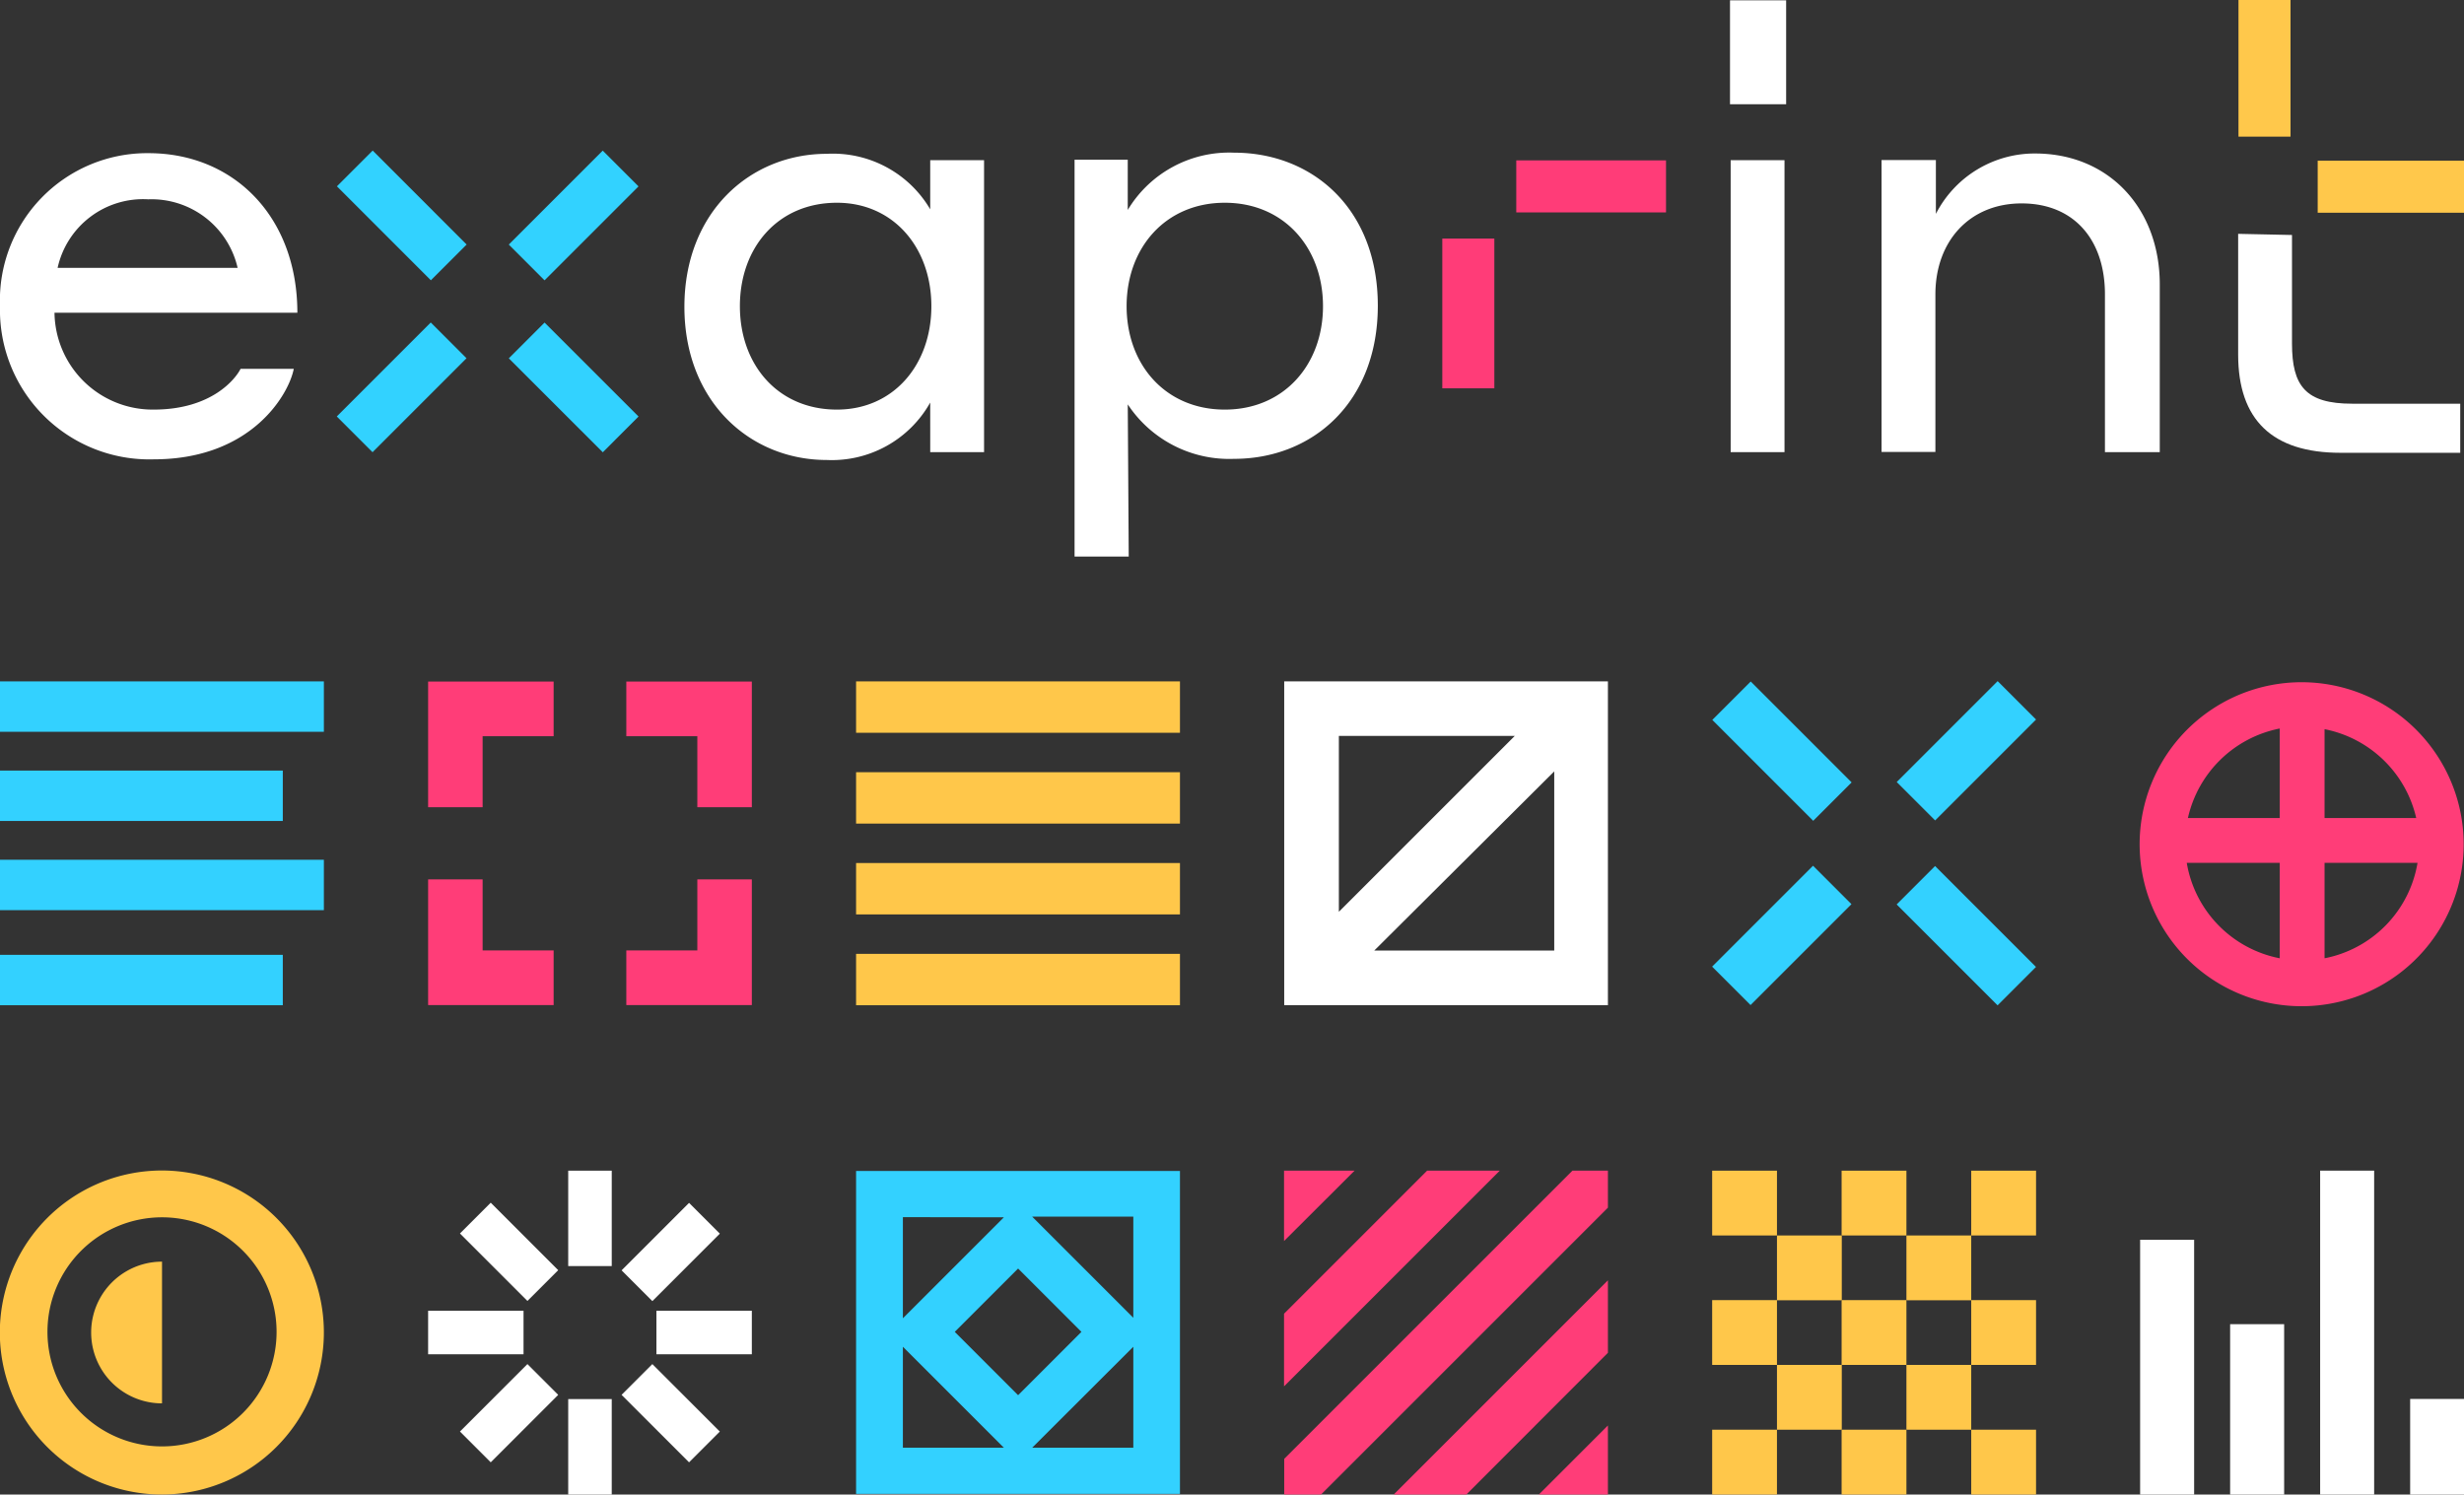
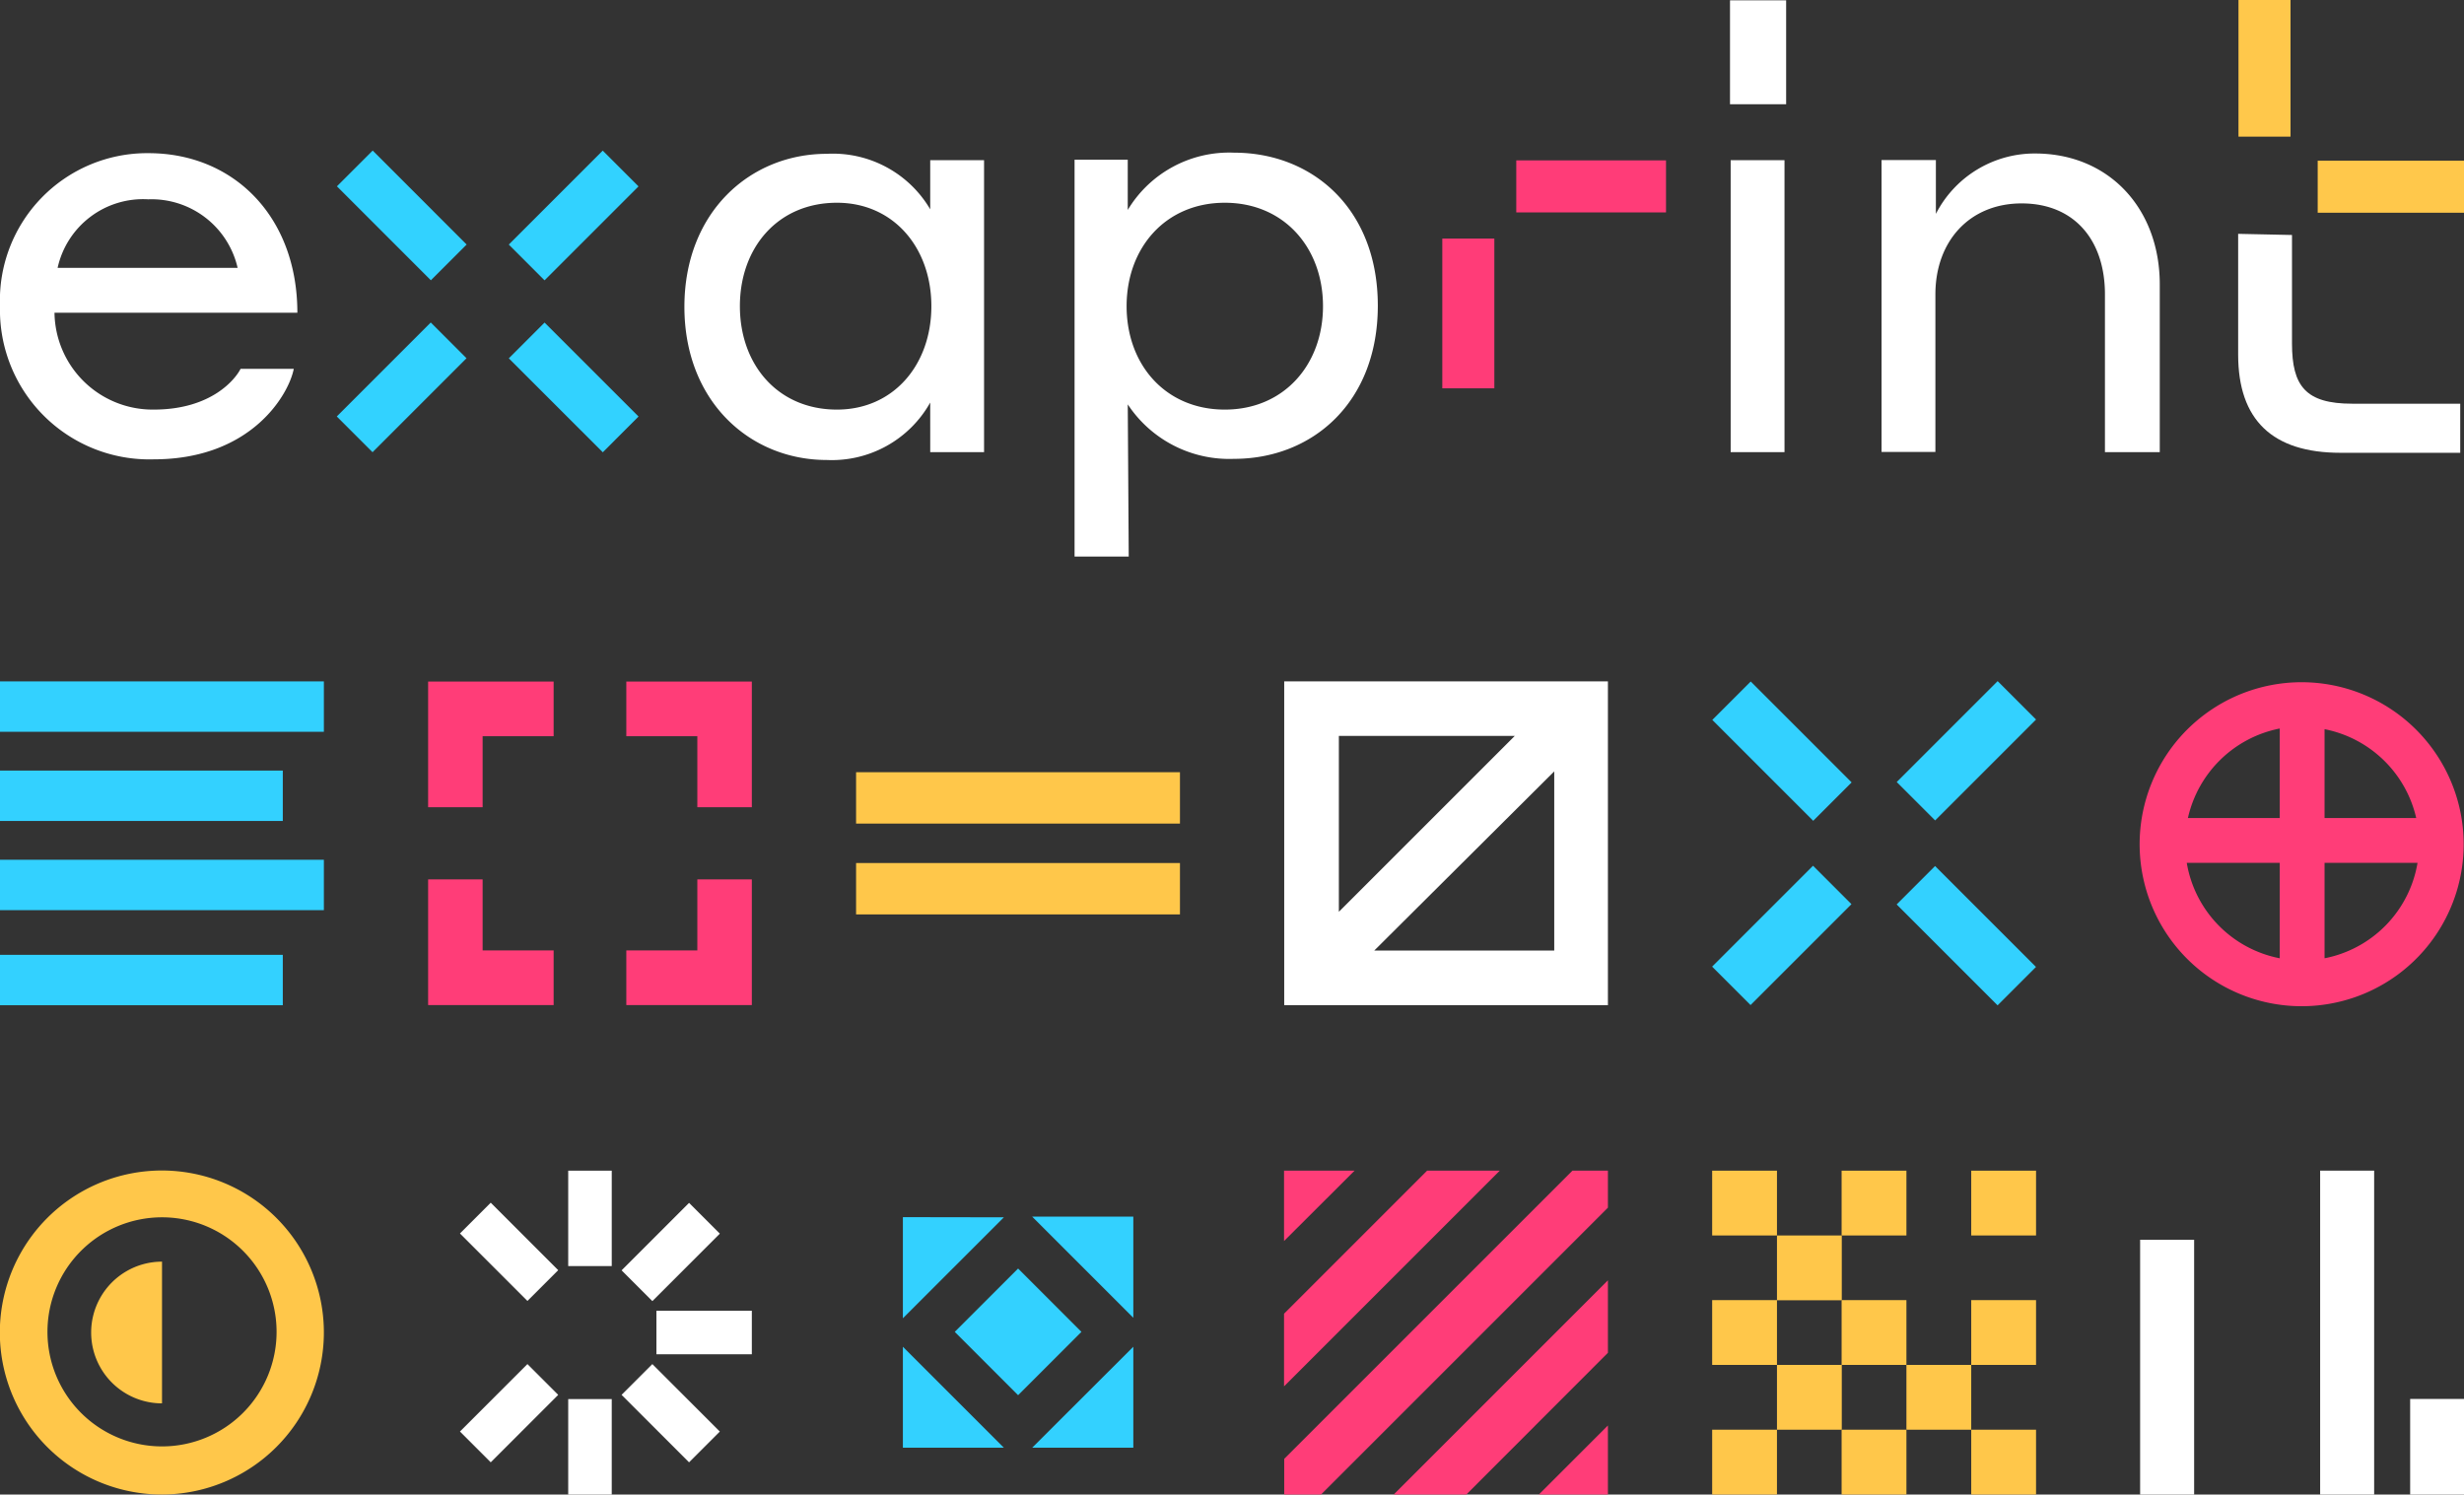
<svg xmlns="http://www.w3.org/2000/svg" id="Calque_1" data-name="Calque 1" viewBox="0 0 150.56 91.33">
  <rect x="0" y="0" width="150.56" height="91.33" fill="#333333" stroke="none" />
  <defs>
    <style>.cls-1{fill:#32d2ff;}.cls-2{fill:#ff3c78;}.cls-3{fill:#ffc84b;}.cls-4{fill:#fff;}.cls-5{fill:#ff3d78;}.cls-6{fill:#ffc74a;}.cls-7{fill:#33d1ff;}</style>
  </defs>
  <title>Objet dynamique vectoriel</title>
  <rect class="cls-1" x="678.03" y="354.54" width="3.09" height="8.12" transform="translate(-709.59 240) rotate(-44.99)" />
  <rect class="cls-1" x="688.54" y="365.05" width="3.09" height="8.12" transform="translate(-713.87 250.77) rotate(-45.01)" />
  <rect class="cls-1" x="686.03" y="357.05" width="8.12" height="3.09" transform="translate(-706.48 247.57) rotate(-45)" />
  <rect class="cls-1" x="675.52" y="367.56" width="8.12" height="3.09" transform="translate(-716.99 243.21) rotate(-45)" />
  <rect class="cls-2" x="92.65" y="9.8" width="9.15" height="3.18" />
  <rect class="cls-2" x="88.13" y="14.58" width="3.18" height="9.15" />
  <rect class="cls-3" x="136.78" width="3.18" height="8.35" />
  <rect class="cls-3" x="141.62" y="9.82" width="8.94" height="3.18" />
  <rect class="cls-4" x="105.71" y="0.02" width="3.43" height="6.35" />
  <polygon class="cls-5" points="29.49 41.65 26.16 41.65 26.16 44.99 26.16 49.33 29.49 49.33 29.49 44.99 33.83 44.99 33.83 41.65 29.49 41.65" />
  <polygon class="cls-5" points="38.27 41.65 38.27 44.99 42.61 44.99 42.61 49.33 45.94 49.33 45.94 44.99 45.94 41.65 42.61 41.65 38.27 41.65" />
  <polygon class="cls-5" points="42.61 58.08 38.27 58.08 38.27 61.42 42.61 61.42 45.94 61.42 45.94 58.08 45.94 53.74 42.61 53.74 42.61 58.08" />
  <polygon class="cls-5" points="29.49 53.74 26.16 53.74 26.16 58.08 26.16 61.42 29.49 61.42 33.83 61.42 33.83 58.08 29.49 58.08 29.49 53.74" />
-   <rect class="cls-6" x="52.31" y="41.64" width="19.79" height="3.14" />
  <rect class="cls-6" x="52.31" y="47.19" width="19.79" height="3.14" />
  <rect class="cls-6" x="52.31" y="52.74" width="19.79" height="3.14" />
-   <rect class="cls-6" x="52.31" y="58.29" width="19.79" height="3.14" />
  <rect class="cls-7" y="41.64" width="19.79" height="3.08" />
  <rect class="cls-7" y="47.09" width="17.28" height="3.08" />
  <rect class="cls-7" y="52.54" width="19.79" height="3.08" />
  <rect class="cls-7" y="58.35" width="17.28" height="3.08" />
  <path class="cls-4" d="M739,403.53l11-10.95v10.95Zm8.59-13.12-10.75,10.75V390.41ZM733.5,406.87h19.78V387.08H733.5Z" transform="translate(-655.03 -345.44)" />
-   <rect class="cls-4" x="26.16" y="80.1" width="5.83" height="2.66" />
  <rect class="cls-4" x="40.11" y="80.1" width="5.83" height="2.66" />
  <rect class="cls-4" x="34.72" y="71.54" width="2.66" height="5.83" />
  <rect class="cls-4" x="34.72" y="85.5" width="2.66" height="5.83" />
  <rect class="cls-4" x="683.23" y="430.47" width="5.83" height="2.66" transform="translate(-759.4 266.21) rotate(-45)" />
  <rect class="cls-4" x="693.1" y="420.61" width="5.83" height="2.66" transform="translate(-749.53 270.31) rotate(-45)" />
  <rect class="cls-4" x="684.81" y="419.02" width="2.66" height="5.83" transform="translate(-752.42 263.32) rotate(-45)" />
  <rect class="cls-4" x="694.69" y="428.89" width="2.66" height="5.83" transform="translate(-756.51 273.19) rotate(-45)" />
  <rect class="cls-6" x="104.62" y="87.37" width="3.96" height="3.96" />
  <rect class="cls-6" x="112.53" y="87.37" width="3.96" height="3.96" />
  <rect class="cls-6" x="120.45" y="87.37" width="3.96" height="3.96" />
  <rect class="cls-6" x="108.58" y="83.41" width="3.96" height="3.96" />
  <rect class="cls-6" x="116.49" y="83.41" width="3.96" height="3.96" />
  <rect class="cls-6" x="104.62" y="79.45" width="3.96" height="3.96" />
  <rect class="cls-6" x="112.53" y="79.45" width="3.96" height="3.96" />
  <rect class="cls-6" x="120.45" y="79.45" width="3.96" height="3.96" />
  <rect class="cls-6" x="108.58" y="75.5" width="3.96" height="3.96" />
-   <rect class="cls-6" x="116.49" y="75.5" width="3.96" height="3.96" />
  <rect class="cls-6" x="104.62" y="71.54" width="3.96" height="3.96" />
  <rect class="cls-6" x="112.53" y="71.54" width="3.96" height="3.96" />
  <rect class="cls-6" x="120.45" y="71.54" width="3.96" height="3.96" />
  <polygon class="cls-5" points="78.46 71.54 78.46 75.84 82.77 71.54 78.46 71.54" />
  <polygon class="cls-5" points="98.25 78.24 85.16 91.33 89.6 91.33 98.25 82.67 98.25 78.24" />
  <polygon class="cls-5" points="98.25 71.54 96.08 71.54 78.47 89.15 78.47 91.33 80.72 91.33 98.25 73.8 98.25 71.54" />
  <polygon class="cls-5" points="98.25 91.33 98.25 87.11 94.03 91.33 98.25 91.33" />
  <polygon class="cls-5" points="87.2 71.54 78.46 80.28 78.46 84.72 91.64 71.54 87.2 71.54" />
-   <path class="cls-7" d="M718.1,433.91l6.18-6.17v6.17Zm-7.9-6.17,6.17,6.17H710.2Zm6.17-7.91L710.2,426v-6.18Zm4.74,7-3.87,3.87-3.87-3.87,3.87-3.87Zm3.17-.86-6.18-6.18h6.18Zm-16.94,10.76h19.79V417H707.34Z" transform="translate(-655.03 -345.44)" />
+   <path class="cls-7" d="M718.1,433.91l6.18-6.17v6.17Zm-7.9-6.17,6.17,6.17H710.2Zm6.17-7.91L710.2,426v-6.18Zm4.74,7-3.87,3.87-3.87-3.87,3.87-3.87Zm3.17-.86-6.18-6.18h6.18Zm-16.94,10.76h19.79H707.34Z" transform="translate(-655.03 -345.44)" />
  <rect class="cls-4" x="147.27" y="85.49" width="3.3" height="5.84" />
  <rect class="cls-4" x="141.77" y="71.54" width="3.3" height="19.79" />
-   <rect class="cls-4" x="136.27" y="80.92" width="3.3" height="10.41" />
  <rect class="cls-4" x="130.77" y="75.76" width="3.3" height="15.57" />
  <rect class="cls-7" x="762.25" y="386.98" width="3.32" height="8.72" transform="translate(-708 309.35) rotate(-45)" />
  <rect class="cls-7" x="773.52" y="398.26" width="3.32" height="8.72" transform="translate(-712.68 320.62) rotate(-45)" />
  <rect class="cls-7" x="770.83" y="389.67" width="8.72" height="3.32" transform="translate(-704.7 317.31) rotate(-45)" />
  <rect class="cls-7" x="759.55" y="400.95" width="8.72" height="3.32" transform="translate(-715.98 312.64) rotate(-45)" />
  <path class="cls-4" d="M664.1,354.8a9,9,0,0,0-9.07,9.35,9.13,9.13,0,0,0,9.39,9.36c6,0,8.27-4,8.56-5.53h-3.25c-.29.58-1.73,2.49-5.31,2.49a6,6,0,0,1-6.06-5.92H673.2c0-5.85-3.87-9.75-9.1-9.75m0,2.82a5.4,5.4,0,0,1,5.45,4.19h-11a5.35,5.35,0,0,1,5.53-4.19m47.79,15.45h3.29V355.23h-3.29v3a6.9,6.9,0,0,0-6.32-3.39c-4.69,0-8.7,3.57-8.7,9.35s4,9.36,8.7,9.36a6.89,6.89,0,0,0,6.32-3.51Zm.07-8.92c0,3.58-2.31,6.32-5.77,6.32-3.61,0-5.93-2.74-5.93-6.32s2.32-6.32,5.93-6.32c3.46,0,5.77,2.75,5.77,6.32m12,6a7.43,7.43,0,0,0,6.5,3.33c4.77,0,8.78-3.43,8.78-9.36s-4-9.35-8.78-9.35a7.23,7.23,0,0,0-6.5,3.5v-3.07h-3.25v24.25H724Zm-.07-6c0-3.57,2.38-6.32,6-6.32s6,2.75,6,6.32-2.38,6.32-6,6.32-6-2.74-6-6.32m36.91,8.92h3.29V355.23h-3.29Zm12.51-9.64c0-3.25,2.09-5.56,5.27-5.56s5.09,2.2,5.09,5.56v9.64H787V362.82c0-4.63-3.1-8-7.62-8a6.78,6.78,0,0,0-6.06,3.69v-3.29H770v17.84h3.29Z" transform="translate(-655.03 -345.44)" />
  <path class="cls-4" d="M791.79,359.73v7.38c0,4,2.1,6,6.25,6h7.32v-3h-6.6c-2.85,0-3.68-1.08-3.68-3.68v-6.63Z" transform="translate(-655.03 -345.44)" />
  <path class="cls-5" d="M797.07,404v-5.83h5.68a7.14,7.14,0,0,1-5.68,5.83m-8.42-5.83h5.68V404a7.14,7.14,0,0,1-5.68-5.83m5.68-8.21v5.47h-5.61a7.17,7.17,0,0,1,5.61-5.47m8.35,5.47h-5.61V390a7.17,7.17,0,0,1,5.61,5.47m-7-8.34a9.9,9.9,0,1,0,9.89,9.89,9.91,9.91,0,0,0-9.89-9.89" transform="translate(-655.03 -345.44)" />
  <path class="cls-6" d="M664.93,419.83a7,7,0,1,0,7,7,7,7,0,0,0-7-7m0,16.94a9.9,9.9,0,1,1,9.89-9.9,9.91,9.91,0,0,1-9.89,9.9" transform="translate(-655.03 -345.44)" />
  <path class="cls-6" d="M664.93,431.2a4.33,4.33,0,1,1,0-8.66Z" transform="translate(-655.03 -345.44)" />
</svg>